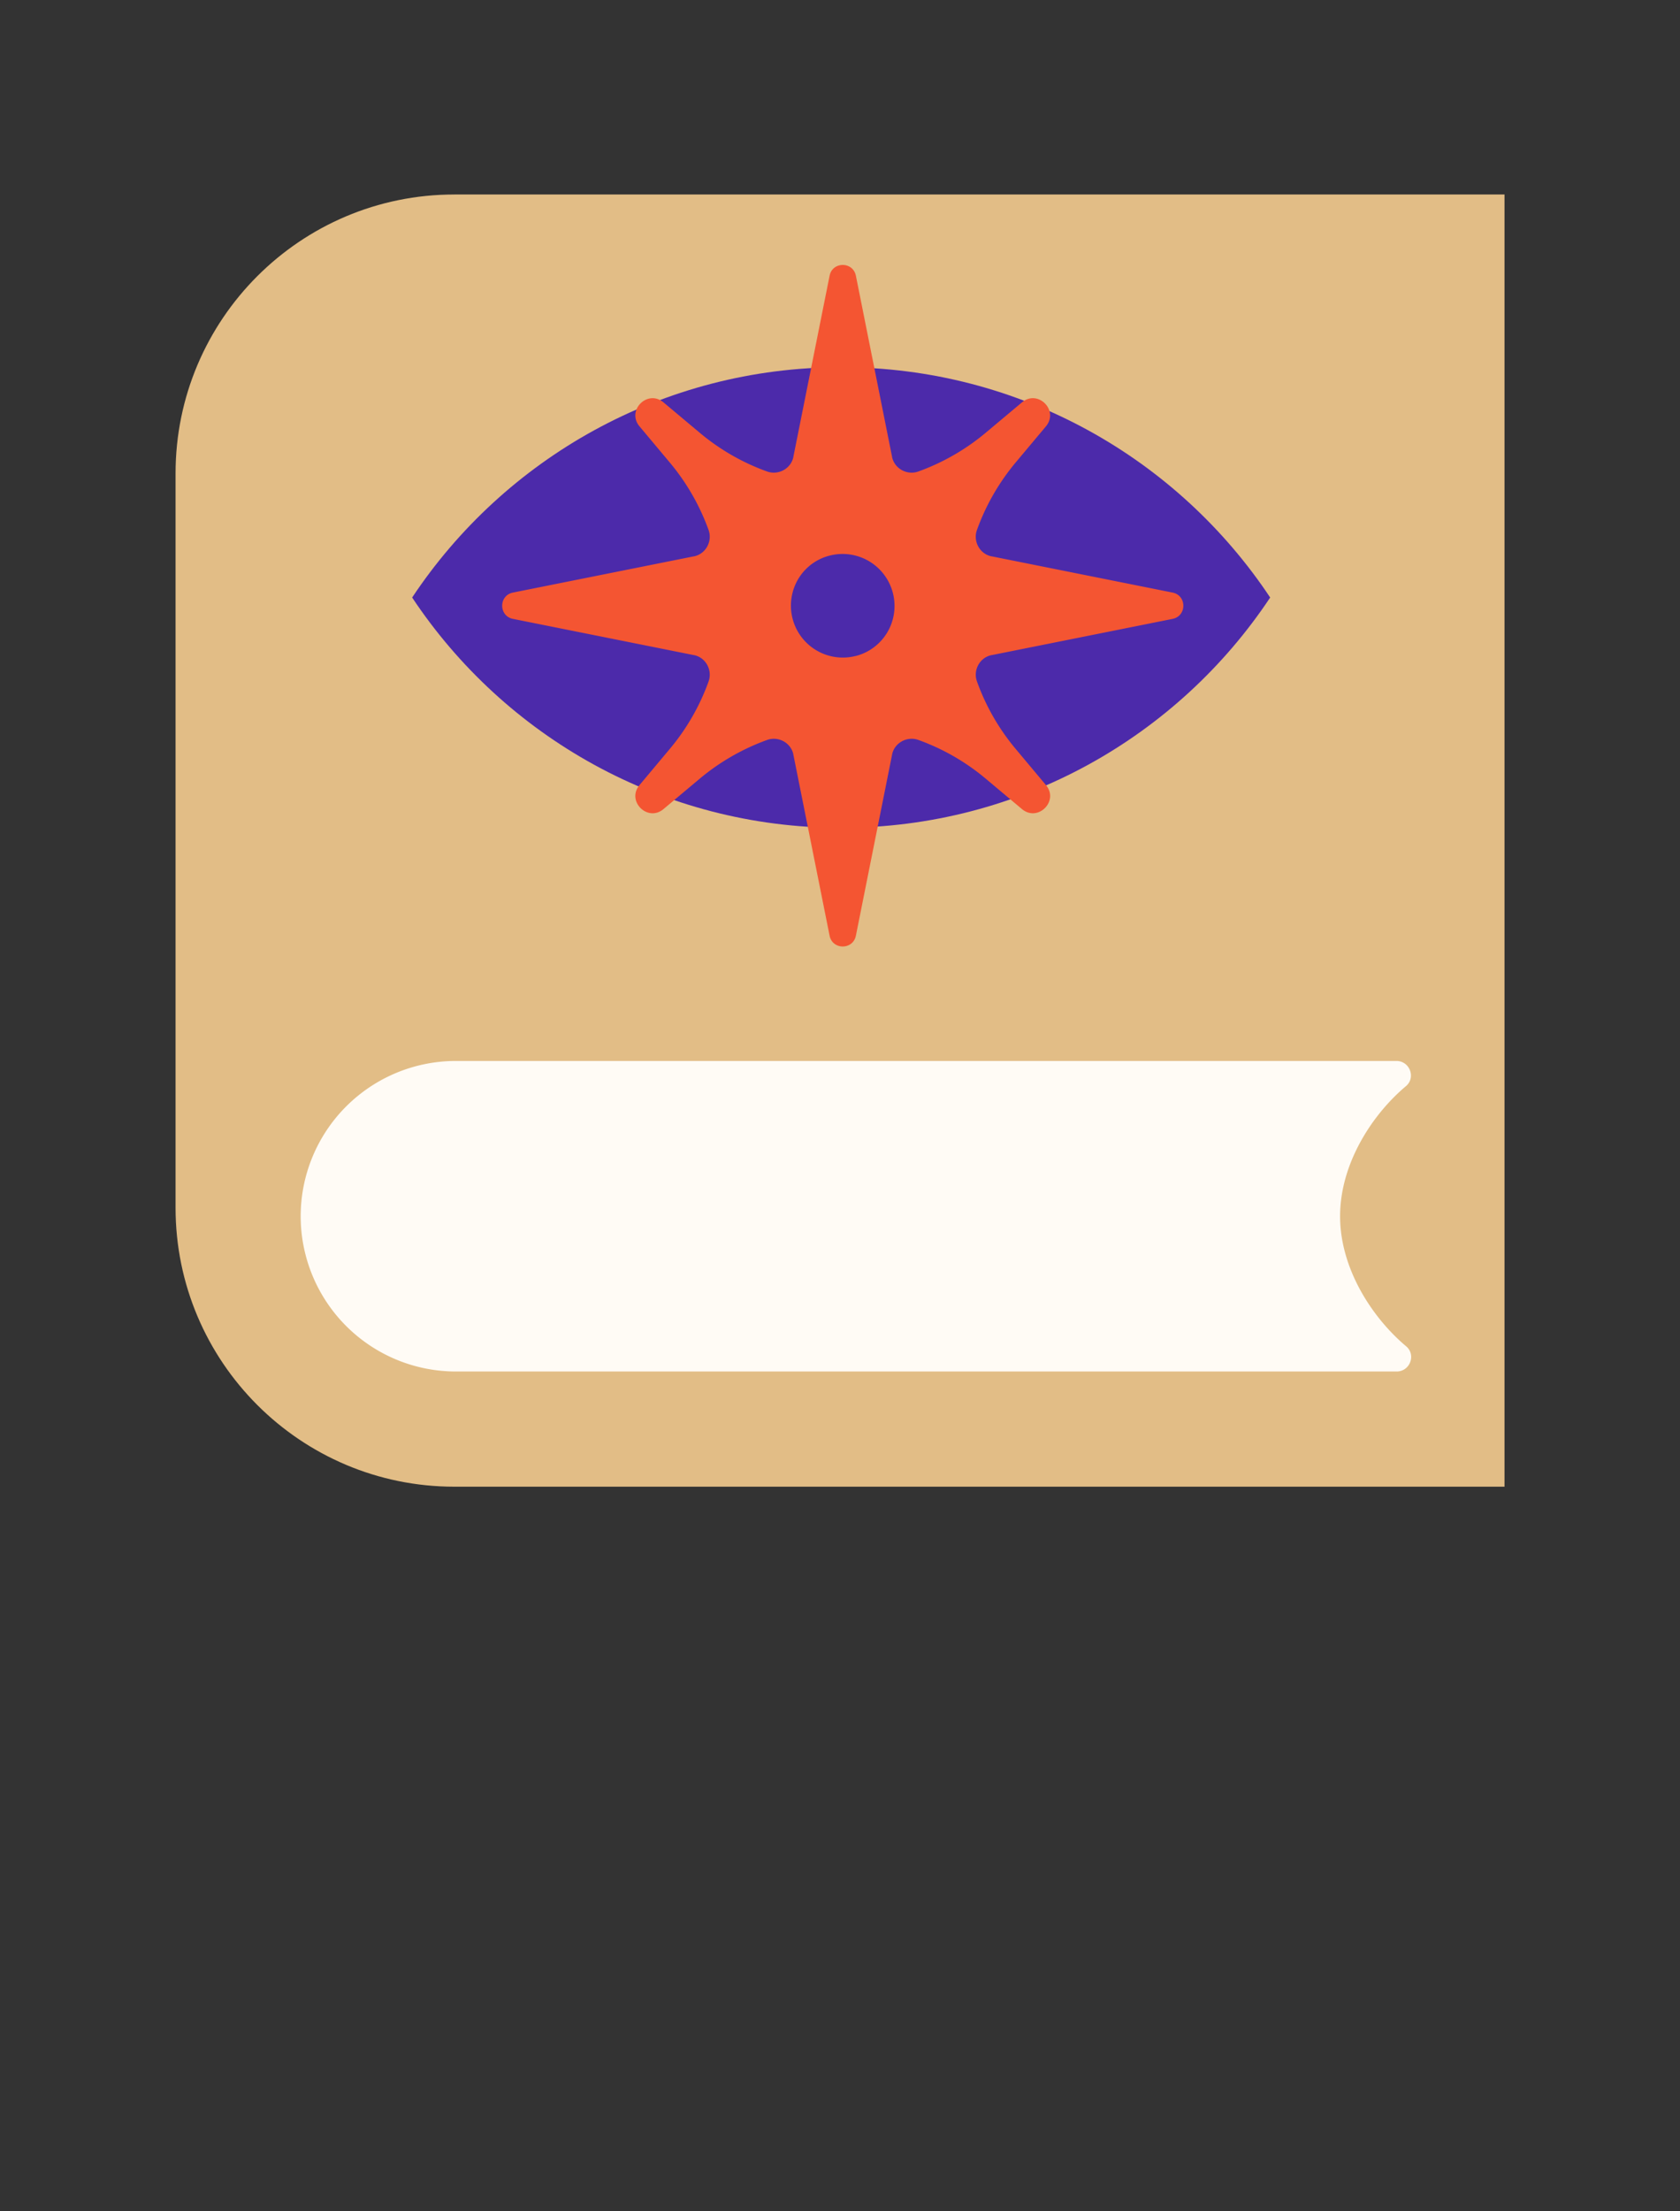
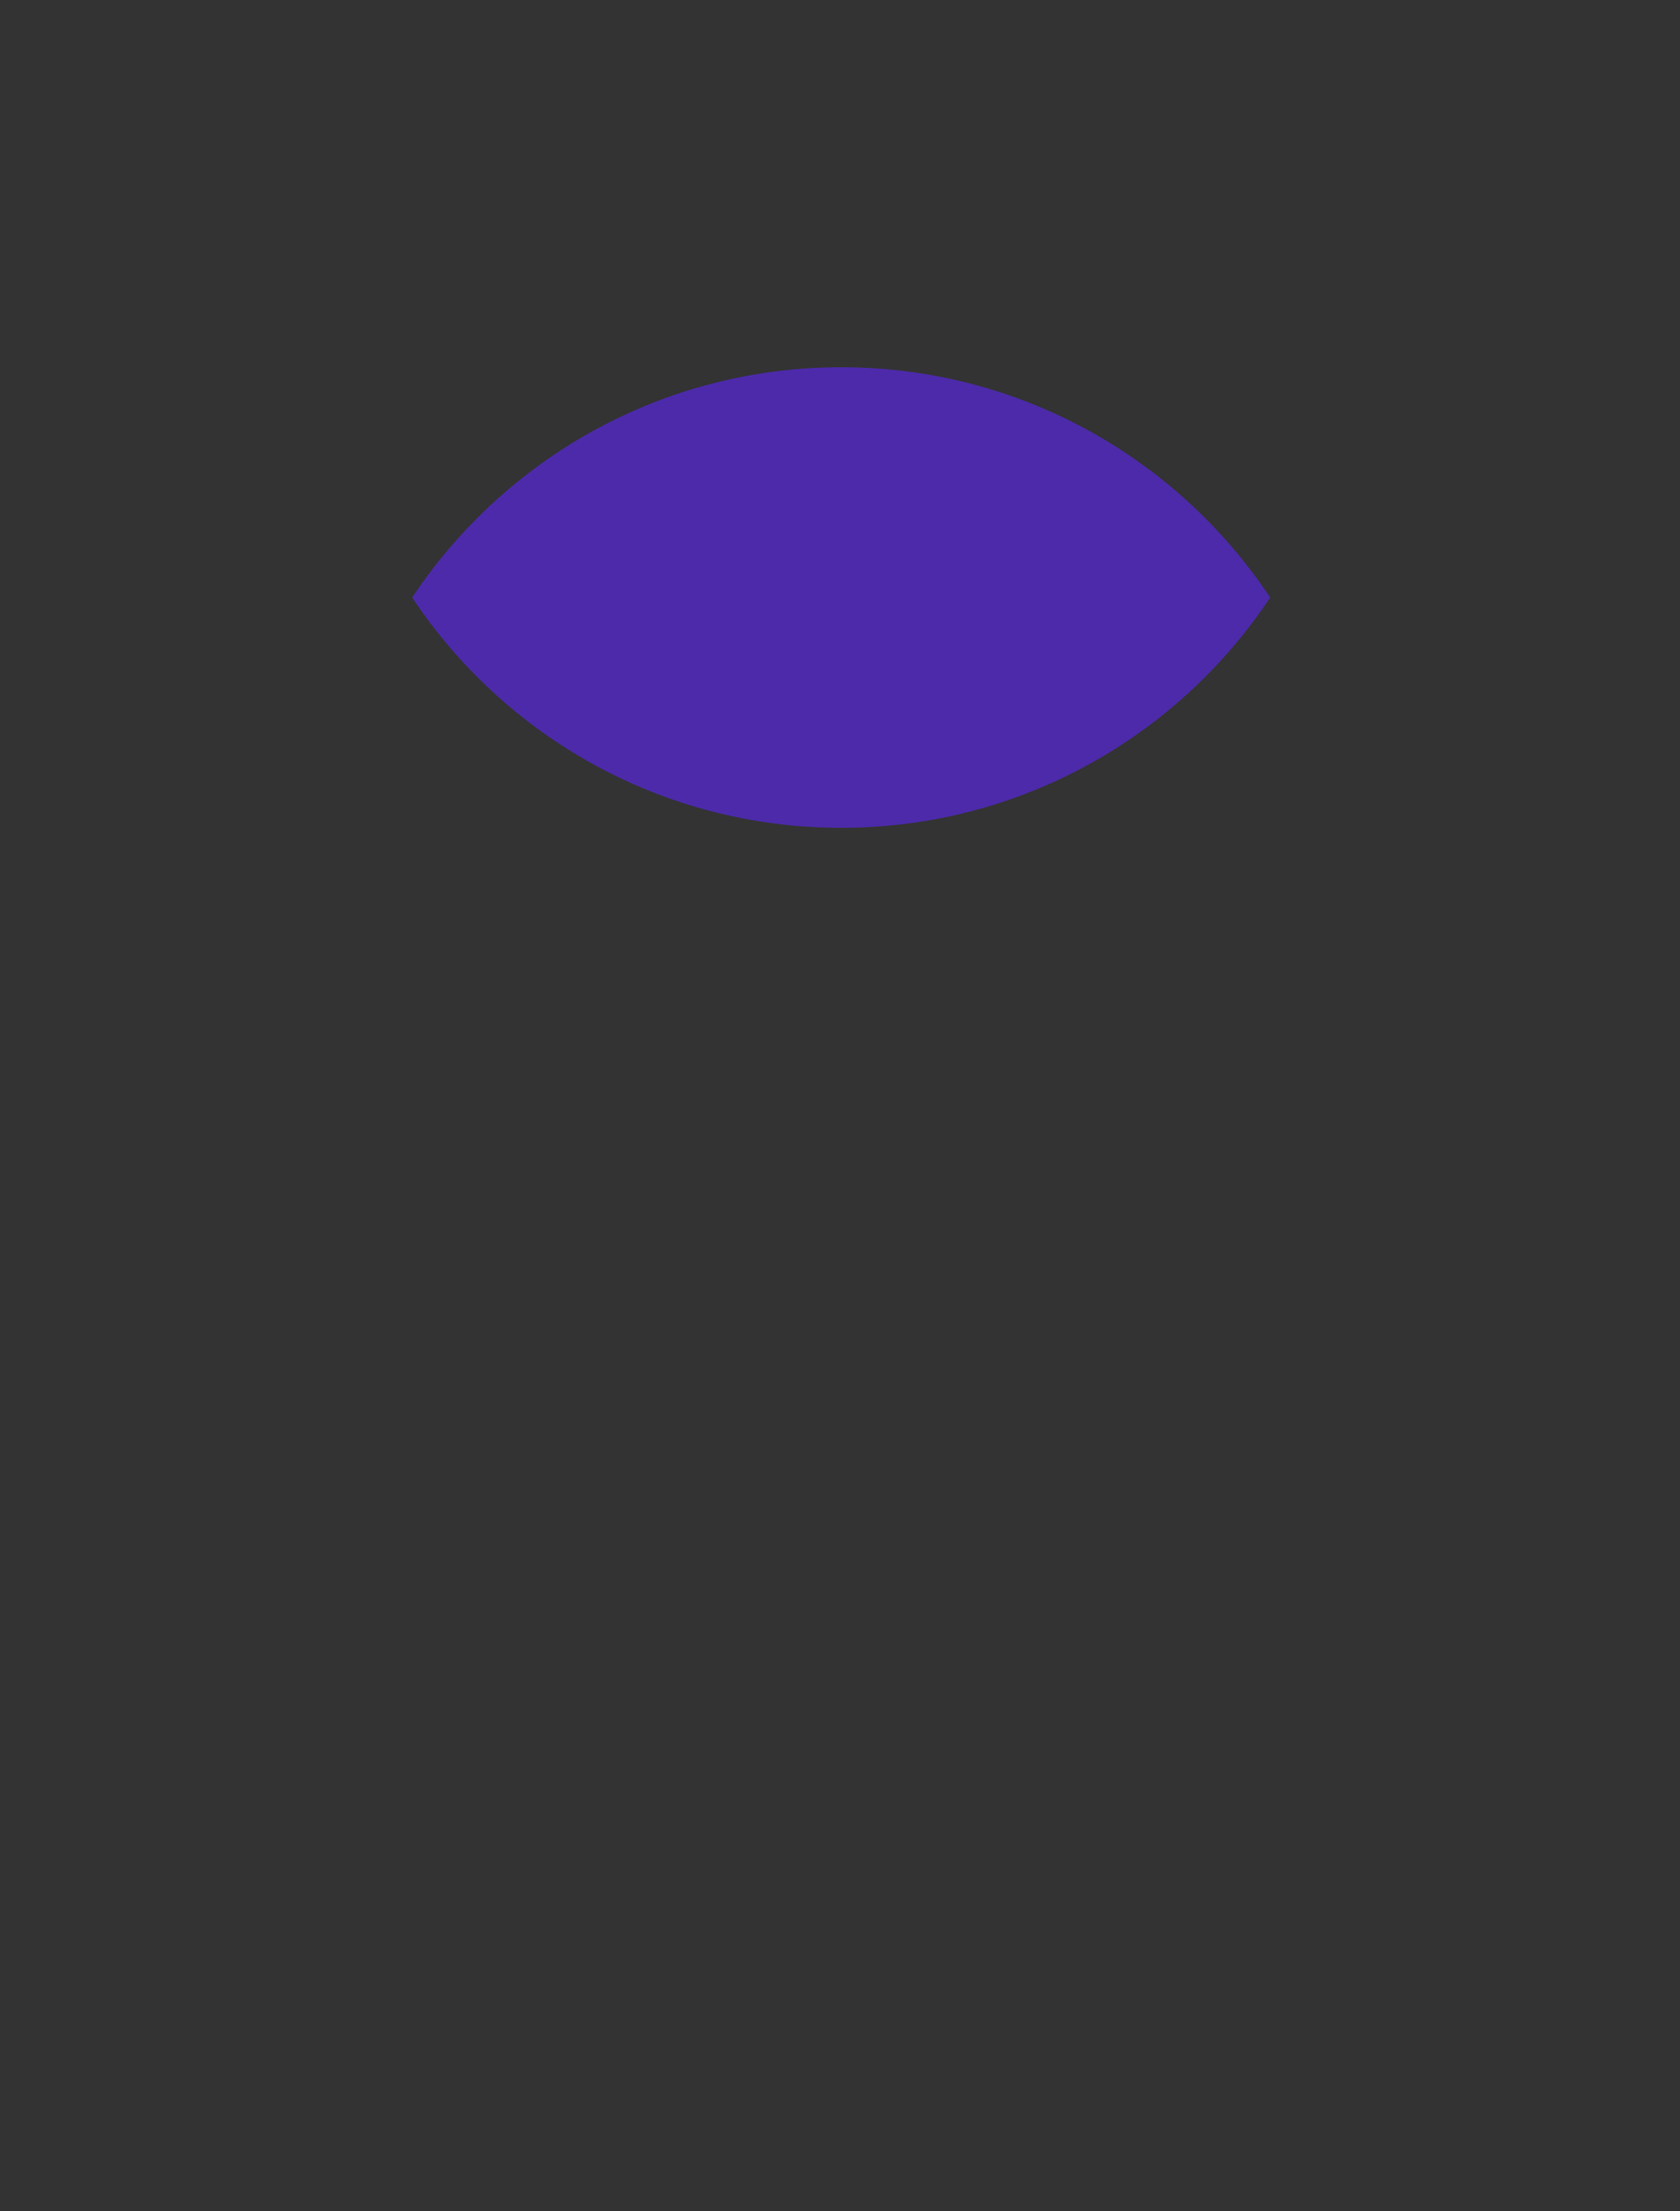
<svg xmlns="http://www.w3.org/2000/svg" width="92" height="121" fill="none">
  <rect width="100%" height="100%" fill="#333333" stroke="none" />
-   <path fill="#E2BD86" d="M24.88 10.643h57.51V81.36H24.88c-8.426 0-15.266-6.84-15.266-15.266V25.909c0-8.426 6.84-15.265 15.266-15.265" />
-   <path fill="#FFFBF5" d="M76.484 75.056c.728 0 1.076-.91.518-1.38-1.847-1.552-3.616-4.234-3.616-7.117s1.76-5.57 3.604-7.117c.558-.467.21-1.38-.518-1.38H24.963a8.5 8.5 0 0 0-8.497 8.497 8.5 8.5 0 0 0 8.497 8.497z" />
  <path fill="#4C2AAA" d="M46.064 20.097c-9.807 0-18.443 5.008-23.494 12.603 5.051 7.595 13.687 12.603 23.493 12.603 9.807 0 18.443-5.008 23.494-12.603-5.051-7.595-13.687-12.603-23.494-12.603" />
-   <path fill="#F45532" d="m64.211 32.429-9.901-1.982h-.012c-.645-.13-1.02-.823-.8-1.44a12.2 12.2 0 0 1 2.12-3.695l1.658-1.978c.732-.874-.443-2.045-1.313-1.313l-1.978 1.657a12.2 12.2 0 0 1-3.695 2.125c-.617.221-1.309-.155-1.44-.8v-.011L46.87 15.09c-.159-.787-1.282-.787-1.44 0l-1.982 9.902v.012c-.13.644-.823 1.02-1.44.799a12.1 12.1 0 0 1-3.695-2.125l-1.978-1.657c-.874-.732-2.045.443-1.313 1.313l1.657 1.978a12.2 12.2 0 0 1 2.125 3.695c.221.617-.155 1.31-.8 1.44h-.011l-9.902 1.982c-.787.158-.787 1.282 0 1.44l9.902 1.982h.012c.644.13 1.02.822.799 1.44a12.1 12.1 0 0 1-2.125 3.694l-1.657 1.978c-.732.874.443 2.045 1.313 1.314l1.978-1.658a12.2 12.2 0 0 1 3.695-2.124c.617-.222 1.31.154 1.44.799v.012l1.982 9.901c.158.787 1.281.787 1.44 0l1.981-9.901v-.012c.131-.645.823-1.02 1.44-.8a12.1 12.1 0 0 1 3.695 2.125l1.978 1.658c.874.731 2.045-.444 1.313-1.314l-1.657-1.978a12.1 12.1 0 0 1-2.12-3.694c-.222-.618.154-1.31.799-1.44h.012l9.901-1.982c.787-.158.787-1.282 0-1.44m-17.358 3.47a2.842 2.842 0 0 1-3.454-3.454 2.8 2.8 0 0 1 2.045-2.042 2.844 2.844 0 0 1 3.454 3.454 2.82 2.82 0 0 1-2.045 2.045z" />
</svg>